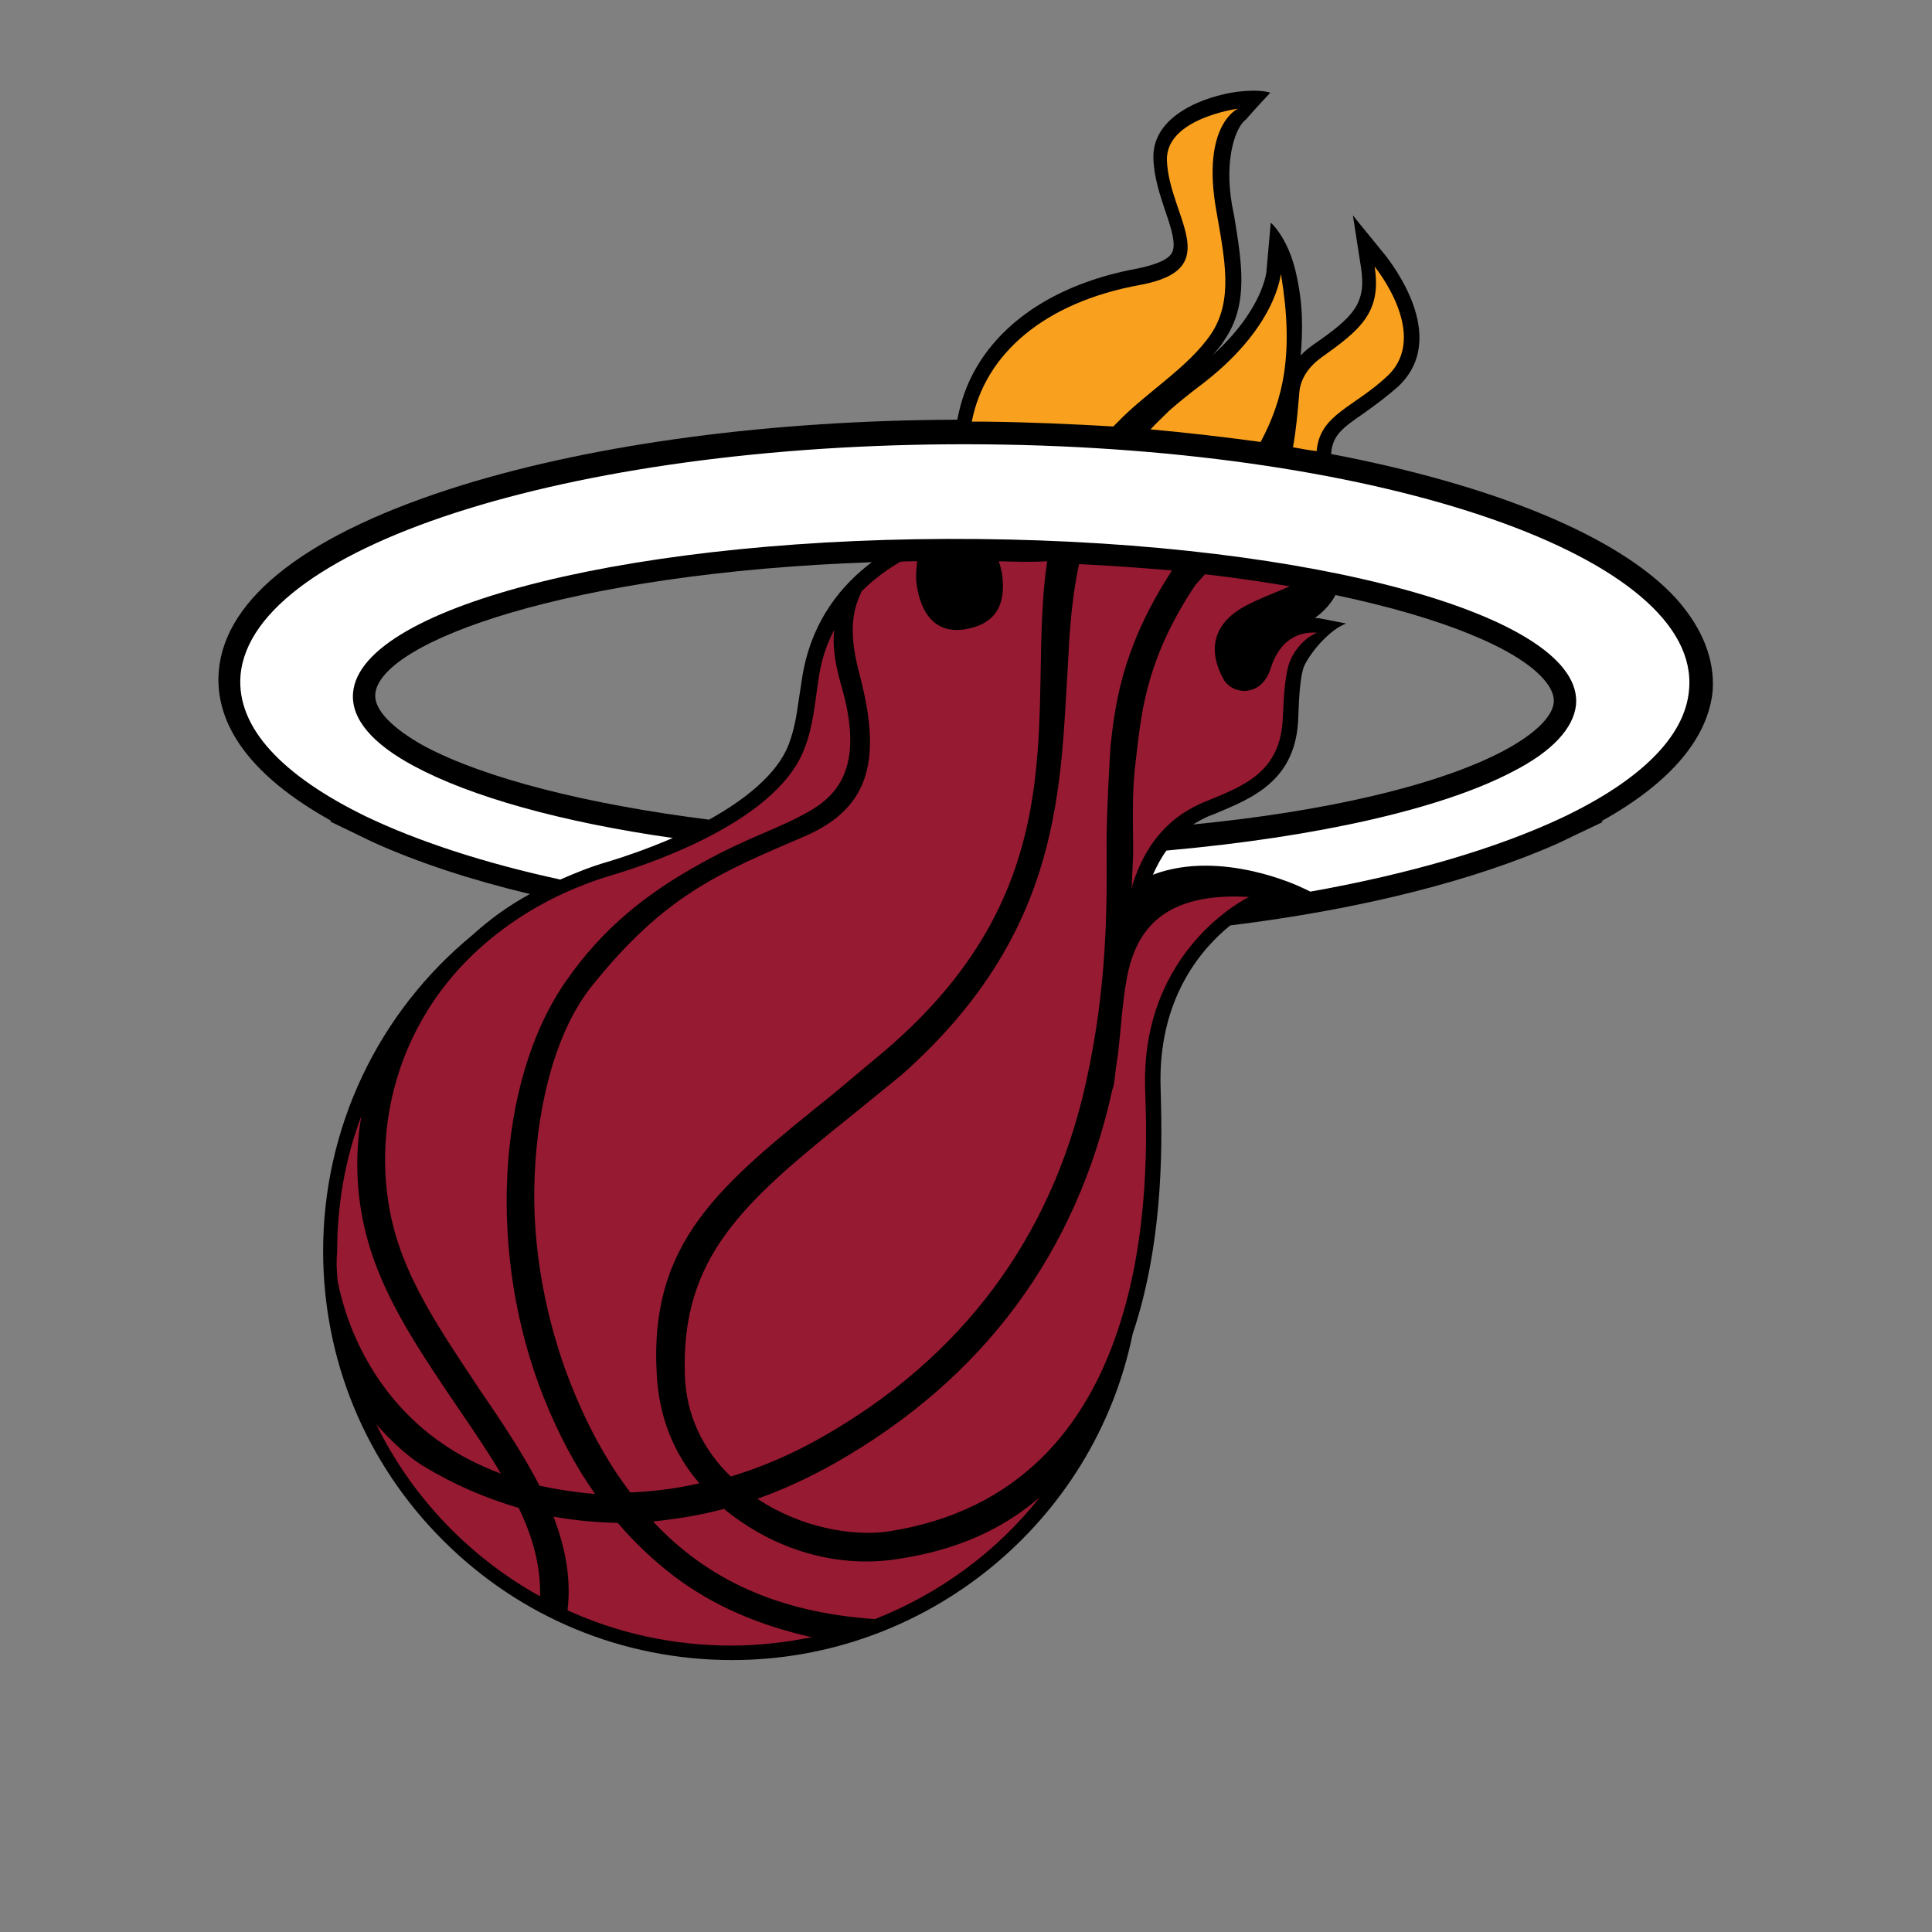
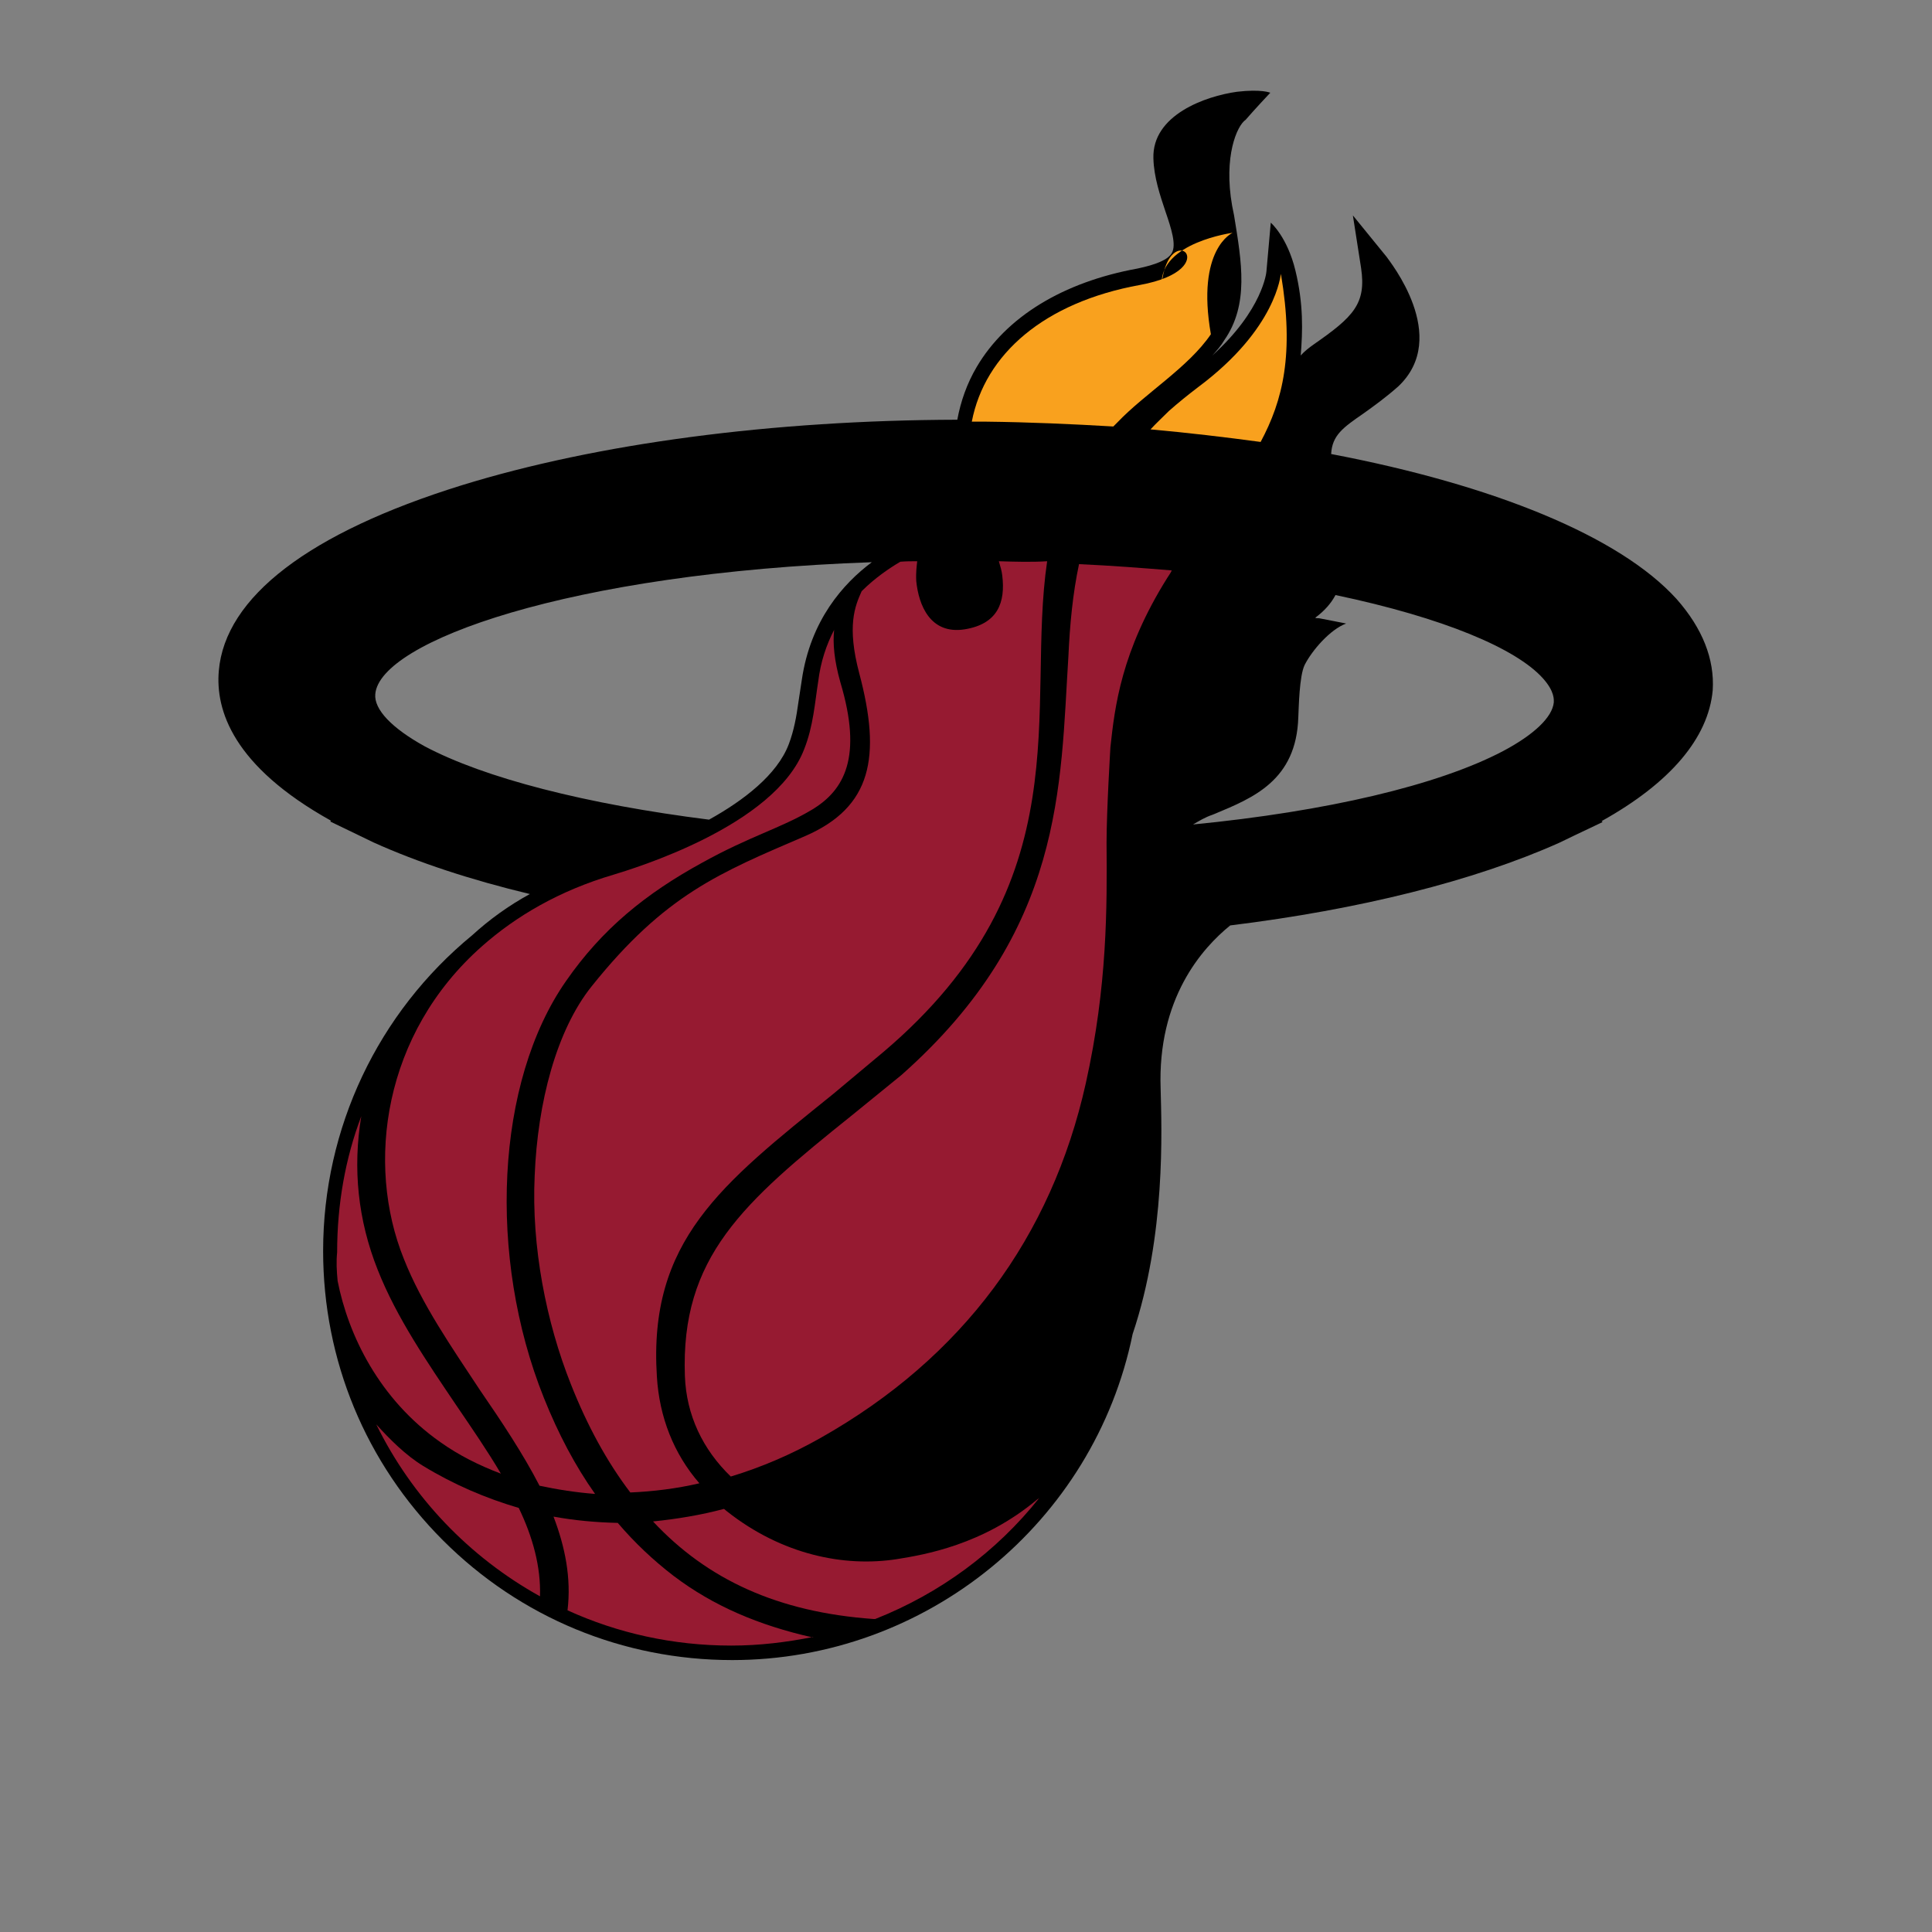
<svg xmlns="http://www.w3.org/2000/svg" xml:space="preserve" style="enable-background:new 0 0 400 400;" viewBox="0 0 400 400" y="0px" x="0px" id="Layer_2" version="1.1">
  <rect x="0" y="0" width="400" height="400" fill="#808080" stroke="none" />
  <style type="text/css">
	.st0{fill:#961A31;}
	.st1{fill:#F9A11E;}
	.st2{fill:#FFFFFF;}
</style>
  <g id="Layer_2_1_">
    <path d="M347.1,124c-11.8-13-37.9-23.6-71.5-30c0.2-3.9,2.5-5.5,6.7-8.4c2.1-1.5,4.6-3.3,7.2-5.6c10.9-10.3-1.9-26-2.4-26.8l-7-8.6   l1.7,10.9c1.1,7.4-1.6,10.1-9.8,15.8c-1,0.7-2,1.5-2.7,2.3c0.4-5,0.6-10.6-1.1-17.6s-5.1-9.9-5.1-9.9l-0.9,10.1   c0,0.1-0.7,7.9-11.2,17.4c0.9-1,1.8-2,2.5-3.2c5.1-7.4,3.6-16,2-25.8l-0.4-2c-1.8-10.2,1-16.6,2.8-17.8c1.8-2.1,5.1-5.6,5.1-5.6   s-1.8-0.8-6.9-0.2c-6.5,0.9-17.6,4.8-17.3,13.8c0.1,3.9,1.4,7.7,2.5,11c1.2,3.5,2.3,6.9,1.3,8.6c-0.8,1.4-3.3,2.4-7.1,3.2   c-15.4,2.8-27.2,10-33.3,20.4c-2,3.4-3.3,7.1-4,10.9c-38.3,0.1-74.6,4.9-102.7,13.6c-31.5,9.8-48.9,23.1-50.2,38.4   c-0.7,8.1,2.9,19.7,23.2,31l-0.1,0.2l5.8,2.8l0,0l3.1,1.5l0,0c9.3,4.2,20.3,7.8,32.4,10.7c-4.4,2.4-8.4,5.3-11.9,8.5   c-19.6,16.1-30.9,40-30.9,65.4c0,22.6,8.8,43.9,24.8,59.9s37.3,24.8,59.9,24.8c40.1,0,74.9-28.4,82.9-67.5   c6.9-20.5,6-42.4,5.8-50.7c-0.7-18.8,8.6-29.2,14.4-33.9c26.8-3.3,50.4-9.2,68.1-17.1l0,0l2.9-1.4l0,0l6.1-2.9l-0.2-0.2   c14.2-7.9,22.1-17.2,23-27.1C355,136.5,352.5,130.1,347.1,124 M319.5,140.5c2.4,2.7,2.2,4.4,2.2,4.9c-0.3,3.1-4.1,6.7-10.5,10.1   l0,0c-13.5,7.1-36.6,12.5-64.2,15.2c1.2-0.7,2.5-1.5,4-2l0.5-0.2c7.9-3.3,16.9-6.9,17.3-20c0.1-2,0.2-8.5,1.3-10.8   c1.5-3,5.3-7.4,8.6-8.6c0.1,0-5.6-1.1-5.6-1.1c-0.3,0-0.6,0-0.8-0.1c1.9-1.4,3.3-3,4.2-4.7C298.9,127.9,314,134.3,319.5,140.5    M77.7,143.7c0.9-10.8,39.9-25.1,102.8-27.3c-5.9,4.4-12.7,12-14.5,24.4l-0.7,4.6c-0.4,2.9-0.9,5.8-2,8.7   c-2.4,6.3-9.3,11.6-16.5,15.6c-25.4-3.2-46.5-8.6-58.9-15.2l0,0C81.2,150.8,77.4,146.9,77.7,143.7" />
    <path d="M69.9,265.2c2.2,11.2,8.6,24.5,21.3,33.4c3.8,2.7,8,4.8,12.5,6.5c-2.7-4.6-6-9.4-9.2-14.1   c-6-8.9-12.4-18.2-16.3-28.1c-4.1-10.3-5.2-21-3.4-31.8c-3.3,8.7-5,18.2-5,28.2C69.6,261.2,69.7,263.1,69.9,265.2" class="st0" />
    <path d="M83.6,260.6c3.7,9.4,9.9,18.3,15.7,27.1c4.6,6.7,9,13.3,12.4,19.9c3.7,0.8,7.6,1.4,11.5,1.7   c-4.1-5.8-7.6-12.4-10.6-19.9c-11.7-29.2-10-65.4,4.6-86.3c7.5-10.8,16.5-18.1,28.2-24.5c9.9-5.5,16.2-7.1,22.6-10.9   c6.9-4.1,10.6-11,6-26.4c-1.3-4.6-1.6-8.1-1.3-10.9c-1.6,3.1-2.8,6.6-3.3,10.7l0,0c-0.7,4.4-1,9.2-2.9,14   c-6.1,16-35.6,24.8-39.5,26c-11.2,3.3-20.2,8.6-27.2,14.8C79.3,214,75.7,241,83.6,260.6" class="st0" />
    <path d="M206.8,116.2c0.3,1,0.6,2,0.7,2.9c0.7,5.6-0.9,10.1-7.8,11.2c-7.1,1.1-9.5-5-10-10c-0.1-1.8,0.1-3.2,0.2-4.1   c-1.2,0-2.3,0-3.5,0.1c-2.2,1.3-5.2,3.3-8,6.1c-1.4,3.1-3.1,7.2-0.5,17c4.6,17.3,2.6,27.7-11.2,33.7c-17.7,7.6-29,12.1-44.2,31.1   c-7.3,9.1-11.2,24.1-11.8,39.2c-0.7,14.7,2.4,30.4,7.5,43.2c3.4,8.6,7.5,16.1,12.3,22.4c4.7-0.2,9.6-0.8,14.3-1.9   c-5.3-6.1-8.3-13.7-8.8-22.1c-1.8-28.1,13.3-39.8,36.5-58.5l10.4-8.7c41.5-35.2,29.4-71,33.9-101.6   C213.6,116.4,210.2,116.3,206.8,116.2" class="st0" />
    <path d="M223.4,116.8c-1.3,6.1-1.9,12.5-2.2,19.1c-1.7,26.7-0.8,56.8-34.6,86.7l-10.2,8.3   c-22.6,18.1-35.5,29.4-34.6,54c0.3,8.1,3.7,15.2,9.5,20.8c6.3-1.9,12.6-4.6,18.6-8c29.4-16.6,47.8-41.6,54.9-73.4   c4.5-20.2,4.4-36.6,4.3-49.8c0-6.7,0.8-19.8,0.8-19.8c0.9-8.3,2.2-19.8,11.8-35.1c0.3-0.5,0.7-1,0.9-1.5   C236.5,117.6,230.1,117.1,223.4,116.8" class="st0" />
-     <path d="M233.3,202.5L233.3,202.5L233.3,202.5c-0.9,4.8-1.2,10.2-1.8,15.5c-0.3,2-0.6,4-0.8,6   c-0.1,0.6-0.2,1.1-0.4,1.6c-7.4,33.7-26.6,59.8-57.4,77.3c-5.3,3-10.7,5.5-16.1,7.4c9,6,19.6,7.8,26.9,6.8   c27.7-4.2,41.2-22.2,47.7-41.6c6.7-19.8,6-41,5.7-49.7c-1.1-29.3,21.5-40.1,21.5-40.1C241,184.7,235.2,192.4,233.3,202.5" class="st0" />
    <path d="M214.8,310.4c-11.3,9.5-23.5,11.5-29.1,12.4c-10.9,1.7-23.8-0.9-35.2-9.9c-0.2-0.2-0.4-0.3-0.6-0.5   c-4.9,1.3-9.8,2.1-14.7,2.6c11.2,12,25.8,18.8,45.7,20.2c0.1,0,0.2,0,0.3,0l0,0c13.4-5.3,25.1-13.9,34-25.1   C215,310.3,215,310.3,214.8,310.4" class="st0" />
    <path d="M111.8,330.5c0.2-6.1-1.5-12.3-4.4-18.3c-6.8-2-13.4-4.8-19.8-8.7c-3.6-2.2-6.9-5.5-9.7-8.6l0,0   C85.3,310,97.2,322.4,111.8,330.5L111.8,330.5z" class="st0" />
    <path d="M168.2,339c-11.1-2.5-20.5-6.5-28.7-12.7c-4.3-3.3-8.1-6.9-11.6-11c-4.5-0.1-8.9-0.5-13.3-1.3   c2.4,6.3,3.7,12.7,2.9,19.4l0,0c10.3,4.7,21.8,7.3,33.9,7.3c5.9,0,11.5-0.7,17-1.8C168.3,339,168.3,339,168.2,339" class="st0" />
-     <path d="M263.1,138.3c-1.9,6.3-8.2,5.6-9.9,2.1c-2.9-5.4-1.8-9.6,1.2-12.5c3-2.9,7.9-4.4,12.6-6.5h0.1   c-5.5-0.9-11.3-1.8-17.6-2.5c-0.1,0.1-0.2,0.2-0.3,0.3c-0.6,0.7-1.1,1.2-1.7,1.9c-9.9,14.8-11.1,25.8-12.1,34.2l-0.3,2.6   c-0.6,4.5-0.6,10-0.5,16.5c0,0.9,0,1.8,0,2.7c-0.1,2.2-0.2,4.5-0.3,6.7c0.1,0,0.1,0,0.1,0c0.1-0.9,0.1-1.2,0.1-0.7   c2.8-8.8,7.9-14.3,15.2-17.2c7.8-3.2,15.5-6,15.9-17.4c0.2-4.7,0.5-9.5,1.6-11.9c2-4.4,5.5-5.6,5.5-5.6   C269.1,130.7,265,132.3,263.1,138.3" class="st0" />
-     <path d="M272.6,93.4c0.6-7.6,7.7-9,14.7-15.6c8.9-8.5-2.7-22.6-2.7-22.6c1.5,9.5-3,13.1-11,18.8   c-2.5,1.8-4.4,4.3-4.6,7.4c-0.3,3.5-0.6,7.3-1.3,11.2C269.3,92.9,270.9,93.2,272.6,93.4" class="st1" />
    <path d="M248,80.2c-2.1,1.6-4.2,3.3-6,4.9c-1.3,1.3-2.6,2.5-3.8,3.8c7.8,0.7,15.4,1.6,22.8,2.6   c4.6-8.6,7-18.2,4.2-34.8C265.1,56.8,264.4,68,248,80.2" class="st1" />
-     <path d="M204.2,87.3c8.9,0.1,17.8,0.5,26.3,1c0.3-0.3,0.6-0.6,0.8-0.8c5.8-6.1,14.7-11.4,19.4-18.3   c4.7-7,2.9-15.4,1.1-25.7c-3.1-17.7,4.5-21,4.5-21s-15,2-14.7,10.7C242,44.8,254,55.7,236,59c-19.8,3.6-32.1,14.3-34.8,28.3   C202.2,87.3,203.1,87.3,204.2,87.3" class="st1" />
-     <path d="M204.1,92c-82.8-0.8-151.9,20.5-154.3,47.8c-0.9,10.9,8.8,20.9,26.1,29.3c10.7,5.1,24.4,9.6,40.1,13   c3.2-1.4,6.4-2.7,9.9-3.7c2.7-0.8,7.8-2.5,13.4-4.9c-23.2-3.3-41.9-8.6-53.6-14.9c-8.6-4.6-13.1-9.8-12.6-15.2   c1.6-18.2,59.6-32.5,129.5-31.8s125.3,16.1,123.7,34.3c-0.5,4.9-5,9.7-13,13.8c-14.6,7.7-40.4,13.6-71.8,16.4c-1.1,1.5-2,3.2-2.8,5   c14.2-5.4,30.7,2.6,30.7,2.6s1.1,0.5,1.9,0.9c20.8-3.7,38.7-9,52.1-15.3c15.8-7.5,25.5-16.6,26.3-26.5   C352.2,115.5,286.9,92.8,204.1,92" class="st2" />
+     <path d="M204.2,87.3c8.9,0.1,17.8,0.5,26.3,1c0.3-0.3,0.6-0.6,0.8-0.8c5.8-6.1,14.7-11.4,19.4-18.3   c-3.1-17.7,4.5-21,4.5-21s-15,2-14.7,10.7C242,44.8,254,55.7,236,59c-19.8,3.6-32.1,14.3-34.8,28.3   C202.2,87.3,203.1,87.3,204.2,87.3" class="st1" />
  </g>
</svg>